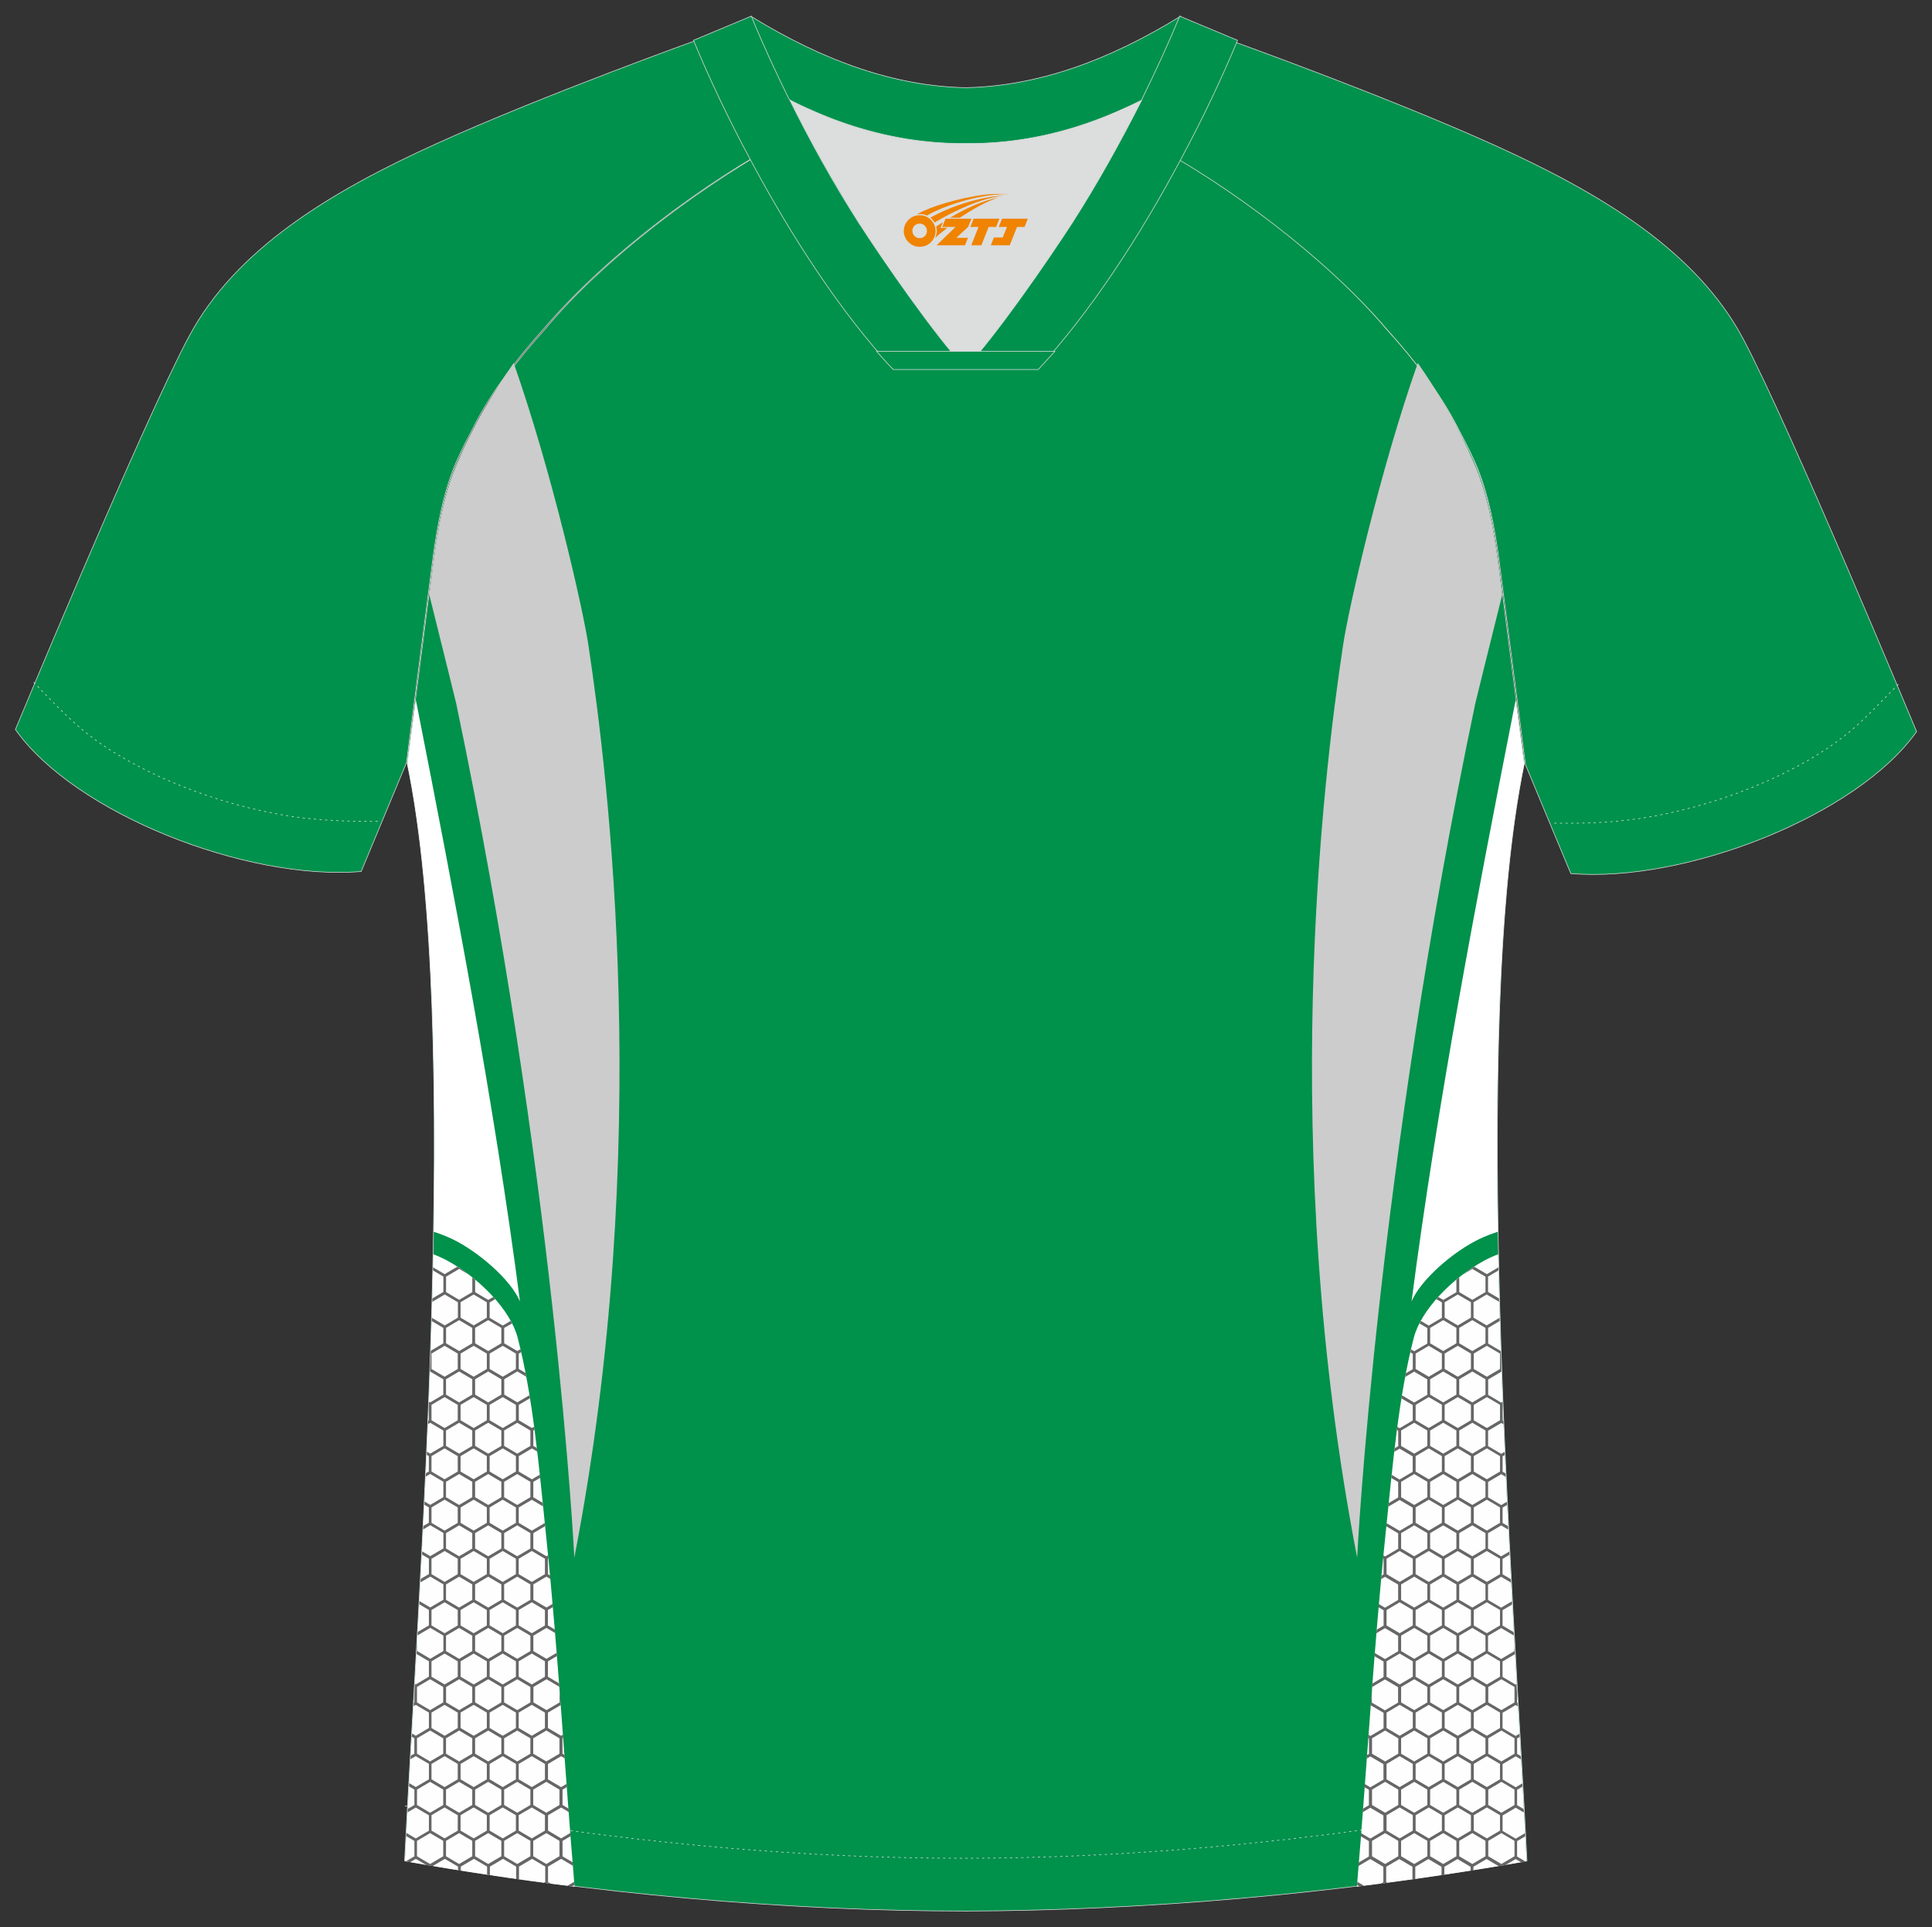
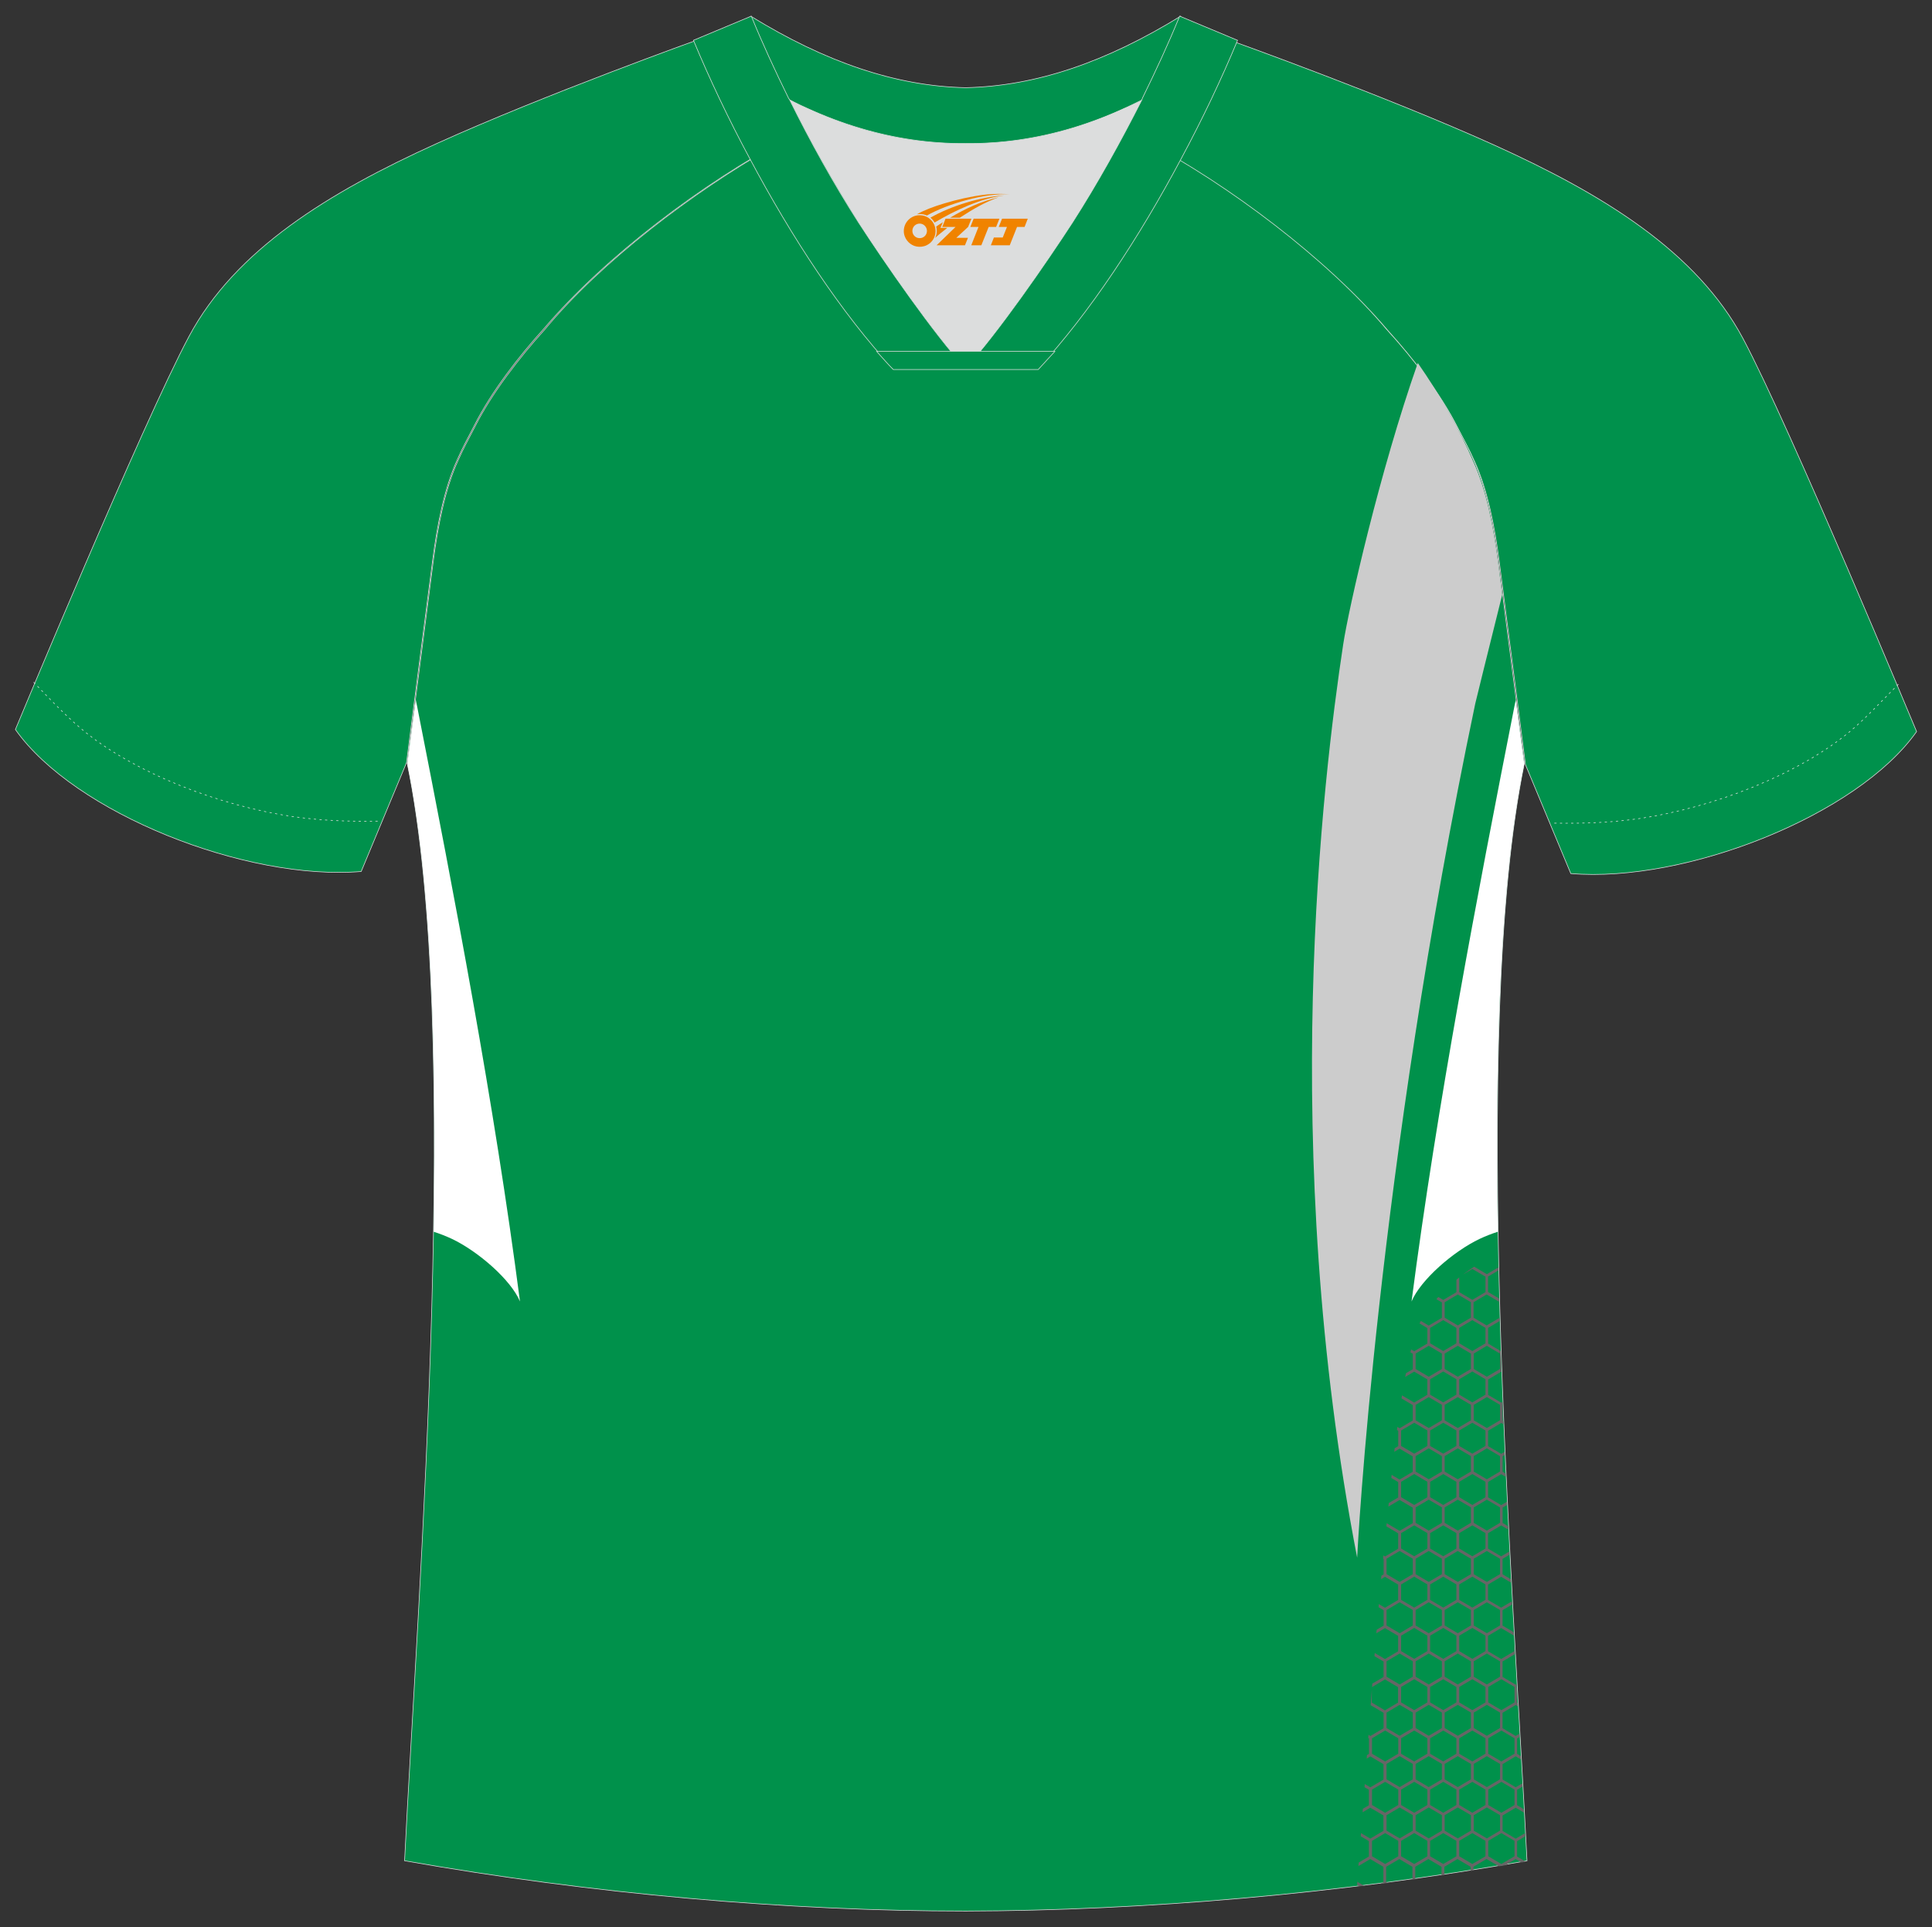
<svg xmlns="http://www.w3.org/2000/svg" version="1.1" id="图层_1" x="0px" y="0px" width="374px" height="373px" viewBox="0 0 374 373" enable-background="new 0 0 374 373" xml:space="preserve">
  <rect x="0" y="0" width="374" height="373" fill="#333333" stroke="none" />
  <g>
    <path fill-rule="evenodd" clip-rule="evenodd" fill="#00914B" stroke="#DCDDDD" stroke-width="0.118" stroke-miterlimit="22.926" d="   M290.04,108.55c1.27,10.04,4.77,37.12,5.07,39.07c-10.72,51.74-2.14,159.8,0.49,212.51c-36.25,6.43-74.35,9.65-108.64,9.74   c-34.3,0-72.3-3.31-108.64-9.74c2.63-52.71,11.21-160.77,0.49-212.51c0.29-1.95,3.8-29.04,5.07-39.07   c0.88-6.72,2.24-13.84,4.77-19.39c0.97-2.24,2.14-4.38,3.31-6.63c3.22-6.43,8.67-13.45,13.45-18.71   c11.01-13.25,28.65-26.6,44.04-35.37c0.97-0.49-0.97-15.2-0.1-15.69c3.9,3.31,24.85,3.22,29.91,6.04l-2.63,0.68   c6.04,2.83,12.76,4.19,19.39,4.19c6.63,0-2.73-1.36,3.31-4.19l5.65-2.44c5.07-2.83,15.98-2.24,19.88-5.55   c0.68,0.39-1.95,16.17-1.17,16.56c15.69,8.67,33.52,22.22,44.72,35.66c4.87,5.26,10.33,12.28,13.54,18.71   c1.27,2.14,2.34,4.38,3.31,6.63C287.8,94.62,289.16,101.83,290.04,108.55z" />
    <path fill-rule="evenodd" clip-rule="evenodd" fill="#00914C" stroke="#DCDDDD" stroke-width="0.118" stroke-miterlimit="22.926" d="   M221.64,27.19c7.02-5.85,12.28-12.37,16.76-19.29c0,0,30.21,10.82,51.06,20.27c20.85,9.45,38.98,20.56,47.94,37.32   c8.96,16.76,33.62,76.1,33.62,76.1c-11.4,16.17-44.63,29.33-66.94,27.48l-8.77-21.05c0,0-3.7-28.84-5.07-39.27   c-0.88-6.72-2.24-13.84-4.77-19.39c-0.97-2.24-2.14-4.38-3.31-6.63c-3.22-6.43-8.67-13.45-13.45-18.71   C256.81,49.99,237.81,35.76,221.64,27.19z" />
    <path fill-rule="evenodd" clip-rule="evenodd" fill="#00914C" stroke="#DCDDDD" stroke-width="0.118" stroke-miterlimit="22.926" d="   M152.36,26.8c-7.02-5.85-12.28-12.37-16.76-19.29c0,0-30.21,10.82-51.06,20.27C63.69,37.22,45.57,48.33,36.6,65.09   s-33.62,76.1-33.62,76.1c11.4,16.17,44.63,29.33,66.94,27.48l8.77-21.05c0,0,3.7-28.84,5.07-39.27c0.88-6.72,2.24-13.84,4.77-19.39   c0.97-2.24,2.14-4.38,3.31-6.63c3.22-6.43,8.67-13.45,13.45-18.71C117.19,49.6,136.19,35.37,152.36,26.8z" />
-     <path fill-rule="evenodd" clip-rule="evenodd" fill="none" stroke="#DCDDDD" stroke-width="0.118" stroke-miterlimit="22.926" stroke-dasharray="0.432,0.648" d="   M78.4,349.51c1.27,0.19,14.91,2.24,16.17,2.44c30.4,4.87,61,7.7,91.88,7.7c30.4,0,60.51-2.73,90.42-7.41   c1.75-0.29,15.88-2.53,17.64-2.83" />
    <path fill-rule="evenodd" clip-rule="evenodd" fill="#00914D" stroke="#DCDDDD" stroke-width="0.118" stroke-miterlimit="22.926" d="   M146.03,15.5c13.45,8.28,27.09,12.37,40.92,12.28c13.74,0.1,27.38-3.9,40.92-12.28c1.75-6.82,0.68-12.37,0.68-12.37   c-14.42,8.87-27.96,13.54-41.61,13.84c-13.54-0.29-27.19-4.97-41.61-13.84C145.35,3.12,144.37,8.67,146.03,15.5z" />
    <path fill-rule="evenodd" clip-rule="evenodd" fill="#DCDDDD" d="M217.64,20.95c-10.13,4.68-20.36,6.92-30.69,6.82   c-10.33,0.1-20.56-2.14-30.69-6.82c-1.17-0.49-2.34-1.07-3.41-1.66c3.99,8.09,8.57,16.17,13.35,23.77   c4.77,7.6,14.62,21.63,20.75,28.26v0.1c6.14-6.63,15.88-20.75,20.75-28.26c4.87-7.6,9.35-15.69,13.35-23.77l0,0   C219.98,19.88,218.81,20.46,217.64,20.95z" />
    <path fill-rule="evenodd" clip-rule="evenodd" fill="#00914D" stroke="#DCDDDD" stroke-width="0.118" stroke-miterlimit="22.926" d="   M152.65,19c-2.63-5.36-5.07-10.62-7.21-15.88L134.24,7.8c3.12,7.5,6.82,15.3,10.91,22.9c8.09,15.2,17.73,29.91,27.77,40.73l14.03,0   v-0.1c-6.14-6.63-15.88-20.75-20.75-28.26c-4.87-7.6-9.35-15.69-13.35-23.77C152.75,19.2,152.75,19.1,152.65,19z" />
    <path fill-rule="evenodd" clip-rule="evenodd" fill="#00914D" stroke="#DCDDDD" stroke-width="0.118" stroke-miterlimit="22.926" d="   M221.15,19c2.63-5.36,5.07-10.62,7.21-15.88l11.21,4.68c-3.12,7.5-6.82,15.3-10.91,22.9c-8.09,15.2-17.73,29.91-27.77,40.73   l-14.03,0v-0.1c6.14-6.63,15.88-20.75,20.75-28.26c4.87-7.6,9.35-15.69,13.45-23.77C221.05,19.2,221.15,19.1,221.15,19z" />
    <path fill-rule="evenodd" clip-rule="evenodd" fill="#00914D" stroke="#DCDDDD" stroke-width="0.118" stroke-miterlimit="22.926" d="   M186.95,71.52h14.03c1.07-1.17,2.14-2.34,3.22-3.51h-14.23h-0.1h-5.94H169.7c1.07,1.17,2.14,2.44,3.22,3.51H186.95z" />
    <path fill-rule="evenodd" clip-rule="evenodd" fill="none" stroke="#DCDDDD" stroke-width="0.118" stroke-miterlimit="22.926" stroke-dasharray="0.434,0.651" d="   M6.5,132.03c2.92,3.02,6.04,6.33,9.16,8.96c10.13,8.57,26.99,15.01,41.02,17.05c5.55,0.78,10.23,0.97,16.47,0.88" />
    <path fill-rule="evenodd" clip-rule="evenodd" fill="none" stroke="#DCDDDD" stroke-width="0.118" stroke-miterlimit="22.926" stroke-dasharray="0.434,0.651" d="   M367.5,132.42c-2.92,2.92-6.04,6.33-9.16,8.96c-10.13,8.57-26.99,15.01-41.02,17.05c-5.55,0.78-10.23,0.97-16.47,0.88" />
    <g>
      <path fill-rule="evenodd" clip-rule="evenodd" fill="#FFFFFF" d="M293.43,135.43c-0.15,0.72-0.25,1.18-0.27,1.29    c-7.28,36.99-14.92,76.78-19.91,115.17c1.72-4.14,8.06-9.69,13.19-12.12c1.13-0.53,2.31-0.99,3.52-1.38    c-0.57-34.72,0.43-68,5.11-90.57C294.94,147.01,294.26,141.87,293.43,135.43z" />
      <path fill-rule="evenodd" clip-rule="evenodd" fill="#CCCCCC" d="M274.46,70.25c-7.36,20.94-13.38,47.45-14.45,54.52    c-3.91,25.82-12.65,97.36,2.71,176.7c0.06-1.2,3.74-74.01,22.86-165.28c0.14-0.66,2.45-9.94,5.22-21.08    c-0.32-2.47-0.6-4.66-0.81-6.36c-0.88-6.72-2.24-13.84-4.77-19.39C282.43,82.83,278.76,76.44,274.46,70.25z" />
      <g>
-         <path fill-rule="evenodd" clip-rule="evenodd" fill="#FEFEFE" d="M290.03,242.75c-0.93,0.35-1.81,0.75-2.62,1.18     c-6.38,3.44-12.35,9.67-13.72,14.96c-2.97,11.47-4.08,24.54-5.52,38.47c-2.33,22.62-3.59,45.25-5.5,67.78     c11.01-1.35,22.02-2.99,32.86-4.91C294.11,331.48,290.91,286.29,290.03,242.75z" />
        <path fill-rule="evenodd" clip-rule="evenodd" fill="#666666" d="M290.09,245.27l-0.99,0.58l-1.27,0.75l-1.27-0.75l-1.19-0.7     c-0.74,0.47-1.47,0.98-2.18,1.52l0.56-0.33l1.27-0.75l1.27,0.75l1.27,0.75v1.49v1.49l-1.27,0.75l-1.27,0.75l-1.27-0.75l-1.2-0.7     l-0.07-0.04v-1.49v-1.36c-0.18,0.15-0.37,0.3-0.55,0.45v0.92v1.49l-1.27,0.75l-1.27,0.75l-0.96-0.57     c-0.13,0.14-0.25,0.28-0.38,0.42l1.07,0.63v1.49v1.49l-1.27,0.75l-1.27,0.75l-1.27-0.75l-0.26-0.15     c-0.09,0.16-0.18,0.33-0.26,0.49l0.25,0.15l1.27,0.75v1.49v1.49l-1.27,0.75l-1.27,0.75l-0.62-0.36l-0.13,0.57l0.47,0.28v1.49     v1.49l-1.27,0.75l-0.06,0.03l-0.14,0.73l0.47-0.28l1.27-0.75l1.27,0.75l1.27,0.75v1.49v1.49l-1.27,0.75l-1.27,0.75l-1.27-0.75     l-1.09-0.64l-0.1,0.59l0.91,0.54l1.27,0.75v1.49v1.49l-1.27,0.75l-1.27,0.75l-0.44-0.26l-0.08,0.6l0.25,0.15v1.49v1.49l-0.69,0.4     l-0.08,0.69l1.04-0.61l0.23,0.14l1.03,0.61l1.27,0.75v1.49v1.49l-1.27,0.75l-1.27,0.75l-1.27-0.75l-0.27-0.16l-0.06,0.61     l0.06,0.04l1.27,0.75v1.49v1.49l-1.27,0.75l-0.56,0.33l-0.07,0.69l0.91-0.53l1.27-0.75l0.19,0.11l1.08,0.63l1.27,0.75v1.49v1.49     l-1.27,0.75l-1.27,0.75l-1.27-0.75l-1.24-0.73l-0.06,0.61l1.02,0.6l1.27,0.75v1.49v1.49l-1.27,0.75l-1.27,0.75l-0.33-0.19     l-0.06,0.61l0.11,0.06v1.49v1.49l-0.43,0.25l-0.06,0.68l0.76-0.45l1.27,0.75l1.27,0.75v1.49v1.49l-1.27,0.75l-1.27,0.75     l-1.2-0.71l-0.05,0.62l0.98,0.57v1.49v1.49l-1.27,0.75l-0.08,0.05l-0.06,0.68l0.41-0.24l1.27-0.75l1.27,0.75l1.27,0.75v1.49v1.49     l-1.27,0.75l-1.27,0.75l-1.27-0.75l-0.72-0.42l-0.05,0.62l0.49,0.29l1.27,0.75v1.49v1.49l-1.27,0.75l-0.91,0.53l-0.05,0.68     l1.23-0.73l1.27-0.75l1.27,0.75l1.27,0.75v1.49v1.49l-1.27,0.75l-1.27,0.75l-1.27-0.75l-1.2-0.71l-0.07-0.04v-1.49v-1.06     l-0.23,3.06l0.15,0.09l1.08,0.63l1.27,0.75v1.49v1.49l-1.27,0.75l-1.27,0.75l-0.38-0.22l-0.05,0.62l0.15,0.09v1.49v1.49     l-0.4,0.23l-0.05,0.68l0.72-0.42l0.23,0.14l1.03,0.61l1.27,0.75v1.49v1.49l-1.27,0.75l-1.27,0.75l-1.08-0.64l-0.05,0.62l0.85,0.5     v1.49v1.49l-1.17,0.69l-0.05,0.68l0.22-0.13l1.27-0.75l0.19,0.11l1.08,0.63l1.27,0.75v1.49v1.49l-1.27,0.75l-1.27,0.75     l-1.27-0.75l-0.53-0.31l-0.05,0.62l0.31,0.18l1.27,0.75v1.49v1.49l-1.27,0.75l-0.71,0.42l-0.06,0.68l1.04-0.61l1.27-0.75     l0.23,0.14l1.03,0.61l1.27,0.75v1.49v1.49l-0.57,0.33l1.38-0.18l-0.26-0.15v-1.49v-1.49l1.27-0.75l1.27-0.75l0.24,0.14l1.03,0.61     l1.27,0.75v1.49v0.99l0.55-0.08v-0.91v-1.49l1.27-0.75l1.27-0.75l0.24,0.14l1.03,0.61l1.27,0.75v1.49v0.18l0.55-0.08v-0.1v-1.49     l1.27-0.75l1.27-0.75l0.24,0.14l1.03,0.61l1.27,0.75v0.8l0.55-0.09v-0.72l1.27-0.75l1.27-0.75l0.24,0.14l1.03,0.61l1.12,0.66     l1.2-0.2l0.77-0.45l1.27-0.75l0.24,0.14l0.88,0.52l0.85-0.15l-0.42-0.25l-1.2-0.71l-0.07-0.04v-1.49v-1.49l1.27-0.75l0.3-0.17     l-0.03-0.63l-0.54,0.32l-1.27,0.75l-1.27-0.75l-1.27-0.75v-1.49v-1.49l1.27-0.75l1.27-0.75l0.19,0.11l1.08,0.63l0.32,0.19     l-0.04-0.67l-0.01-0.01l-1.2-0.71l-0.07-0.04v-1.49v-1.49l1.04-0.61l-0.03-0.63l-0.01,0l-1.27,0.75l-1.27-0.75l-1.27-0.75v-1.49     v-1.49l1.27-0.75l1.27-0.75l0.23,0.14l0.78,0.46l-0.04-0.67l-0.63-0.37l-0.07-0.04v-1.49v-1.49l0.49-0.29l-0.04-0.63l-0.73,0.43     l-1.27-0.75l-1.27-0.75v-1.49v-1.49l1.27-0.75l1.27-0.75l0.19,0.11l0.23,0.14l-0.04-0.67l-0.04-0.02l-0.07-0.04v-1.49v-0.33     l-0.1-1.75l-0.17,0.1l-1.27-0.75l-1.27-0.75v-1.49v-1.49l1.27-0.75l1.12-0.66l-0.12-2.15v0.08v1.49l-1.27,0.75l-1.27,0.75     l-1.27-0.75l-1.2-0.71l-0.07-0.04v-1.49v-1.49l1.27-0.75l1.27-0.75l1.27,0.75l1.19,0.7l-0.04-0.67l-0.88-0.51l-1.27-0.75v-1.49     v-1.49l1.27-0.75l0.58-0.34l-0.03-0.63l-0.82,0.48l-1.27,0.75l-1.27-0.75l-1.2-0.7l-0.07-0.04v-1.49v-1.49l1.27-0.75l1.27-0.75     l1.27,0.75l0.63,0.37l-0.04-0.67l-0.32-0.19l-1.27-0.75v-1.49v-1.49l1.27-0.75l0.07-0.04l-0.03-0.63l-0.31,0.18l-1.27,0.75     l-1.27-0.75l-1.2-0.71l-0.07-0.04v-1.49v-1.49l1.27-0.75l1.27-0.75l1.27,0.75l0.1,0.06l-0.03-0.67l-1.06-0.62v-1.49v-1.49     l0.86-0.5l-0.03-0.63l-1.1,0.65l-1.27-0.75l-1.2-0.71l-0.07-0.04v-1.49v-1.49l1.27-0.75l1.27-0.75l0.87,0.51l-0.03-0.66     l-0.57-0.33v-1.49v-1.49l0.41-0.24l-0.03-0.63l-0.65,0.39l-1.27-0.75l-1.2-0.7l-0.07-0.04v-1.49v-1.49l1.27-0.75l1.27-0.75     l0.43,0.25l-0.03-0.66l-0.12-0.07v-1.49v-1.49l0,0l-0.02-0.63l-0.25,0.15l-1.27-0.75l-1.2-0.71l-0.07-0.04v-1.49v-1.49l1.27-0.75     l1.27-0.75l0.03,0.02c-0.05-1.34-0.1-2.69-0.14-4.04l-1.16-0.68l-1.2-0.71l-0.07-0.04v-1.49V257l1.27-0.75l0.98-0.58l-0.02-0.63     l-1.24,0.73l-1.27,0.75l-1.27-0.75l-1.27-0.75v-1.49v-1.49l1.27-0.75l1.27-0.75l0.19,0.11l1.08,0.63l1.15,0.68l-0.02-0.66     l-0.86-0.51l-1.2-0.7l-0.07-0.04v-1.49v-1.49l1.27-0.75l0.73-0.43L290.09,245.27L290.09,245.27z M264.06,364.97l-0.91,0.11     l-0.44-0.26l0.08-0.93v0.33L264.06,364.97L264.06,364.97z M276.85,259.99v-1.49V257l1.27-0.75l1.27-0.75l1.27,0.75l1.27,0.75     v1.49v1.49l-1.27,0.75l-1.27,0.75l-1.27-0.75l-1.2-0.71L276.85,259.99L276.85,259.99z M282.48,259.99v-1.49V257l1.27-0.75     l1.27-0.75l1.27,0.75l1.27,0.75v1.49v1.49l-1.27,0.75l-1.27,0.75l-1.27-0.75l-1.2-0.71L282.48,259.99L282.48,259.99z      M271.23,279.84v-1.49v-1.49l1.27-0.75l1.27-0.75l1.27,0.75l1.27,0.75v1.49v1.49l-1.27,0.75l-1.27,0.75l-1.27-0.75l-1.2-0.7     L271.23,279.84L271.23,279.84z M276.85,279.84v-1.49v-1.49l1.27-0.75l1.27-0.75l1.27,0.75l1.27,0.75v1.49v1.49l-1.27,0.75     l-1.27,0.75l-1.27-0.75l-1.2-0.7L276.85,279.84L276.85,279.84z M282.48,279.84v-1.49v-1.49l1.27-0.75l1.27-0.75l1.27,0.75     l1.27,0.75v1.49v1.49l-1.27,0.75l-1.27,0.75l-1.27-0.75l-1.2-0.7L282.48,279.84L282.48,279.84z M276.85,269.92v-1.49v-1.49     l1.27-0.75l1.27-0.75l1.27,0.75l1.27,0.75v1.49v1.49l-1.27,0.75l-1.27,0.75l-1.27-0.75l-1.2-0.71L276.85,269.92L276.85,269.92z      M282.48,269.92v-1.49v-1.49l1.27-0.75l1.27-0.75l1.27,0.75l1.27,0.75v1.49v1.49l-1.27,0.75l-1.27,0.75l-1.27-0.75l-1.2-0.71     L282.48,269.92L282.48,269.92z M271.23,299.7v-1.49v-1.49l1.27-0.75l1.27-0.75l1.27,0.75l1.27,0.75v1.49v1.49l-1.27,0.75     l-1.27,0.75l-1.27-0.75l-1.2-0.71L271.23,299.7L271.23,299.7z M276.85,299.7v-1.49v-1.49l1.27-0.75l1.27-0.75l1.27,0.75     l1.27,0.75v1.49v1.49l-1.27,0.75l-1.27,0.75l-1.27-0.75l-1.2-0.71L276.85,299.7L276.85,299.7z M282.48,299.7v-1.49v-1.49     l1.27-0.75l1.27-0.75l1.27,0.75l1.27,0.75v1.49v1.49l-1.27,0.75l-1.27,0.75l-1.27-0.75l-1.2-0.71L282.48,299.7L282.48,299.7z      M271.23,289.77v-1.49v-1.49l1.27-0.75l1.27-0.75l1.27,0.75l1.27,0.75v1.49v1.49l-1.27,0.75l-1.27,0.75l-1.27-0.75l-1.2-0.71     L271.23,289.77L271.23,289.77z M276.85,289.77v-1.49v-1.49l1.27-0.75l1.27-0.75l1.27,0.75l1.27,0.75v1.49v1.49l-1.27,0.75     l-1.27,0.75l-1.27-0.75l-1.2-0.71L276.85,289.77L276.85,289.77z M282.48,289.77v-1.49v-1.49l1.27-0.75l1.27-0.75l1.27,0.75     l1.27,0.75v1.49v1.49l-1.27,0.75l-1.27,0.75l-1.27-0.75l-1.2-0.71L282.48,289.77L282.48,289.77z M271.23,319.55v-1.49v-1.49     l1.27-0.75l1.27-0.75l1.27,0.75l1.27,0.75v1.49v1.49l-1.27,0.75l-1.27,0.75l-1.27-0.75l-1.2-0.71L271.23,319.55L271.23,319.55z      M276.85,319.55v-1.49v-1.49l1.27-0.75l1.27-0.75l1.27,0.75l1.27,0.75v1.49v1.49l-1.27,0.75l-1.27,0.75l-1.27-0.75l-1.2-0.71     L276.85,319.55L276.85,319.55z M282.48,319.55v-1.49v-1.49l1.27-0.75l1.27-0.75l1.27,0.75l1.27,0.75v1.49v1.49l-1.27,0.75     l-1.27,0.75l-1.27-0.75l-1.2-0.71L282.48,319.55L282.48,319.55z M271.23,309.63v-1.49v-1.49l1.27-0.75l1.27-0.75l1.27,0.75     l1.27,0.75v1.49v1.49l-1.27,0.75l-1.27,0.75l-1.27-0.75l-1.2-0.7L271.23,309.63L271.23,309.63z M276.85,309.63v-1.49v-1.49     l1.27-0.75l1.27-0.75l1.27,0.75l1.27,0.75v1.49v1.49l-1.27,0.75l-1.27,0.75l-1.27-0.75l-1.2-0.7L276.85,309.63L276.85,309.63z      M282.48,309.63v-1.49v-1.49l1.27-0.75l1.27-0.75l1.27,0.75l1.27,0.75v1.49v1.49l-1.27,0.75l-1.27,0.75l-1.27-0.75l-1.2-0.7     L282.48,309.63L282.48,309.63z M265.6,339.41v-1.49v-1.49l1.27-0.75l1.27-0.75l1.27,0.75l1.27,0.75v1.49v1.49l-1.27,0.75     l-1.27,0.75l-1.27-0.75l-1.2-0.7L265.6,339.41L265.6,339.41z M271.23,339.41v-1.49v-1.49l1.27-0.75l1.27-0.75l1.27,0.75     l1.27,0.75v1.49v1.49l-1.27,0.75l-1.27,0.75l-1.27-0.75l-1.2-0.7L271.23,339.41L271.23,339.41z M276.85,339.41v-1.49v-1.49     l1.27-0.75l1.27-0.75l1.27,0.75l1.27,0.75v1.49v1.49l-1.27,0.75l-1.27,0.75l-1.27-0.75l-1.2-0.7L276.85,339.41L276.85,339.41z      M282.48,339.41v-1.49v-1.49l1.27-0.75l1.27-0.75l1.27,0.75l1.27,0.75v1.49v1.49l-1.27,0.75l-1.27,0.75l-1.27-0.75l-1.2-0.7     L282.48,339.41L282.48,339.41z M288.1,339.41v-1.49v-1.49l1.27-0.75l1.27-0.75l1.27,0.75l1.27,0.75v1.49v1.49l-1.27,0.75     l-1.27,0.75l-1.27-0.75l-1.2-0.7L288.1,339.41L288.1,339.41z M271.23,329.48v-1.49v-1.49l1.27-0.75l1.27-0.75l1.27,0.75     l1.27,0.75v1.49v1.49l-1.27,0.75l-1.27,0.75l-1.27-0.75l-1.2-0.71L271.23,329.48L271.23,329.48z M276.85,329.48v-1.49v-1.49     l1.27-0.75l1.27-0.75l1.27,0.75l1.27,0.75v1.49v1.49l-1.27,0.75l-1.27,0.75l-1.27-0.75l-1.2-0.71L276.85,329.48L276.85,329.48z      M282.48,329.48v-1.49v-1.49l1.27-0.75l1.27-0.75l1.27,0.75l1.27,0.75v1.49v1.49l-1.27,0.75l-1.27,0.75l-1.27-0.75l-1.2-0.71     L282.48,329.48L282.48,329.48z M288.1,329.48v-1.49v-1.49l1.27-0.75l1.27-0.75l1.27,0.75l1.27,0.75v1.49v1.49l-1.27,0.75     l-1.27,0.75l-1.27-0.75l-1.2-0.71L288.1,329.48L288.1,329.48z M265.6,359.26v-1.49v-1.49l1.27-0.75l1.27-0.75l1.27,0.75     l1.27,0.75v1.49v1.49l-1.27,0.75l-1.27,0.75l-1.27-0.75l-1.2-0.71L265.6,359.26L265.6,359.26z M271.23,359.26v-1.49v-1.49     l1.27-0.75l1.27-0.75l1.27,0.75l1.27,0.75v1.49v1.49l-1.27,0.75l-1.27,0.75l-1.27-0.75l-1.2-0.71L271.23,359.26L271.23,359.26z      M276.85,359.26v-1.49v-1.49l1.27-0.75l1.27-0.75l1.27,0.75l1.27,0.75v1.49v1.49l-1.27,0.75l-1.27,0.75l-1.27-0.75l-1.2-0.71     L276.85,359.26L276.85,359.26z M282.48,359.26v-1.49v-1.49l1.27-0.75l1.27-0.75l1.27,0.75l1.27,0.75v1.49v1.49l-1.27,0.75     l-1.27,0.75l-1.27-0.75l-1.2-0.71L282.48,359.26L282.48,359.26z M288.1,359.26v-1.49v-1.49l1.27-0.75l1.27-0.75l1.27,0.75     l1.27,0.75v1.49v1.49l-1.27,0.75l-1.27,0.75l-1.27-0.75l-1.2-0.71L288.1,359.26L288.1,359.26z M265.6,349.34v-1.49v-1.49     l1.27-0.75l1.27-0.75l1.27,0.75l1.27,0.75v1.49v1.49l-1.27,0.75l-1.27,0.75l-1.27-0.75l-1.2-0.71L265.6,349.34L265.6,349.34z      M271.23,349.34v-1.49v-1.49l1.27-0.75l1.27-0.75l1.27,0.75l1.27,0.75v1.49v1.49l-1.27,0.75l-1.27,0.75l-1.27-0.75l-1.2-0.71     L271.23,349.34L271.23,349.34z M276.85,349.34v-1.49v-1.49l1.27-0.75l1.27-0.75l1.27,0.75l1.27,0.75v1.49v1.49l-1.27,0.75     l-1.27,0.75l-1.27-0.75l-1.2-0.71L276.85,349.34L276.85,349.34z M282.48,349.34v-1.49v-1.49l1.27-0.75l1.27-0.75l1.27,0.75     l1.27,0.75v1.49v1.49l-1.27,0.75l-1.27,0.75l-1.27-0.75l-1.2-0.71L282.48,349.34L282.48,349.34z M288.1,349.34v-1.49v-1.49     l1.27-0.75l1.27-0.75l1.27,0.75l1.27,0.75v1.49v1.49l-1.27,0.75l-1.27,0.75l-1.27-0.75l-1.2-0.71L288.1,349.34L288.1,349.34z      M290.37,261.97v1.49v1.49l-1.27,0.75l-1.27,0.75l-1.27-0.75l-1.27-0.75v-1.49v-1.49l1.27-0.75l1.27-0.75l0.23,0.14l1.03,0.61     L290.37,261.97L290.37,261.97z M284.74,261.97v1.49v1.49l-1.27,0.75l-1.27,0.75l-1.27-0.75l-1.27-0.75v-1.49v-1.49l1.27-0.75     l1.27-0.75l0.24,0.14l1.03,0.61L284.74,261.97L284.74,261.97z M279.12,261.97v1.49v1.49l-1.27,0.75l-1.27,0.75l-1.27-0.75     l-1.27-0.75v-1.49v-1.49l1.27-0.75l1.27-0.75l0.24,0.14l1.03,0.61L279.12,261.97L279.12,261.97z M284.74,253.53v1.49l-1.27,0.75     l-1.27,0.75l-1.27-0.75l-1.27-0.75v-1.49v-1.49l1.27-0.75l1.27-0.75l0.19,0.11l1.08,0.63l1.27,0.75V253.53L284.74,253.53z      M290.37,281.82v1.49v1.49l-1.27,0.75l-1.27,0.75l-1.27-0.75l-1.27-0.75v-1.49v-1.49l1.27-0.75l1.27-0.75l0.24,0.14l1.03,0.61     L290.37,281.82L290.37,281.82z M284.74,281.82v1.49v1.49l-1.27,0.75l-1.27,0.75l-1.27-0.75l-1.27-0.75v-1.49v-1.49l1.27-0.75     l1.27-0.75l0.24,0.14l1.03,0.61L284.74,281.82L284.74,281.82z M279.12,281.82v1.49v1.49l-1.27,0.75l-1.27,0.75l-1.27-0.75     l-1.27-0.75v-1.49v-1.49l1.27-0.75l1.27-0.75l0.24,0.14l1.03,0.61L279.12,281.82L279.12,281.82z M290.37,273.39v1.49l-1.27,0.75     l-1.27,0.75l-1.27-0.75l-1.27-0.75v-1.49v-1.49l1.27-0.75l1.27-0.75l0.19,0.11l1.08,0.63l1.27,0.75V273.39L290.37,273.39z      M284.74,273.39v1.49l-1.27,0.75l-1.27,0.75l-1.27-0.75l-1.27-0.75v-1.49v-1.49l1.27-0.75l1.27-0.75l0.19,0.11l1.08,0.63     l1.27,0.75V273.39L284.74,273.39z M279.12,273.39v1.49l-1.27,0.75l-1.27,0.75l-1.27-0.75l-1.27-0.75v-1.49v-1.49l1.27-0.75     l1.27-0.75l0.19,0.11l1.08,0.63l1.27,0.75V273.39L279.12,273.39z M290.37,301.68v1.49v1.49l-1.27,0.75l-1.27,0.75l-1.27-0.75     l-1.27-0.75v-1.49v-1.49l1.27-0.75l1.27-0.75l0.23,0.14l1.03,0.61L290.37,301.68L290.37,301.68z M284.74,301.68v1.49v1.49     l-1.27,0.75l-1.27,0.75l-1.27-0.75l-1.27-0.75v-1.49v-1.49l1.27-0.75l1.27-0.75l0.23,0.14l1.03,0.61L284.74,301.68L284.74,301.68     z M279.12,301.68v1.49v1.49l-1.27,0.75l-1.27,0.75l-1.27-0.75l-1.27-0.75v-1.49v-1.49l1.27-0.75l1.27-0.75l0.24,0.14l1.03,0.61     L279.12,301.68L279.12,301.68z M273.49,301.68v1.49v1.49l-1.27,0.75l-1.27,0.75l-1.27-0.75l-1.27-0.75v-1.49v-1.49l1.27-0.75     l1.27-0.75l0.24,0.14l1.03,0.61L273.49,301.68L273.49,301.68z M290.37,293.24v1.49l-1.27,0.75l-1.27,0.75l-1.27-0.75l-1.27-0.75     v-1.49v-1.49l1.27-0.75l1.27-0.75l0.19,0.11l1.08,0.63l1.27,0.75V293.24L290.37,293.24z M284.74,293.24v1.49l-1.27,0.75     l-1.27,0.75l-1.27-0.75l-1.27-0.75v-1.49v-1.49l1.27-0.75l1.27-0.75l0.19,0.11l1.08,0.63l1.27,0.75V293.24L284.74,293.24z      M279.12,293.24v1.49l-1.27,0.75l-1.27,0.75l-1.27-0.75l-1.27-0.75v-1.49v-1.49l1.27-0.75l1.27-0.75l0.19,0.11l1.08,0.63     l1.27,0.75V293.24L279.12,293.24z M290.37,321.53v1.49v1.49l-1.27,0.75l-1.27,0.75l-1.27-0.75l-1.27-0.75v-1.49v-1.49l1.27-0.75     l1.27-0.75l0.23,0.14l1.03,0.61L290.37,321.53L290.37,321.53z M284.74,321.53v1.49v1.49l-1.27,0.75l-1.27,0.75l-1.27-0.75     l-1.27-0.75v-1.49v-1.49l1.27-0.75l1.27-0.75l0.23,0.14l1.03,0.61L284.74,321.53L284.74,321.53z M279.12,321.53v1.49v1.49     l-1.27,0.75l-1.27,0.75l-1.27-0.75l-1.27-0.75v-1.49v-1.49l1.27-0.75l1.27-0.75l0.24,0.14l1.03,0.61L279.12,321.53L279.12,321.53     z M273.49,321.53v1.49v1.49l-1.27,0.75l-1.27,0.75l-1.27-0.75l-1.27-0.75v-1.49v-1.49l1.27-0.75l1.27-0.75l0.24,0.14l1.03,0.61     L273.49,321.53L273.49,321.53z M290.37,313.1v1.49l-1.27,0.75l-1.27,0.75l-1.27-0.75l-1.27-0.75v-1.49v-1.49l1.27-0.75l1.27-0.75     l0.19,0.11l1.08,0.63l1.27,0.75V313.1L290.37,313.1z M284.74,313.1v1.49l-1.27,0.75l-1.27,0.75l-1.27-0.75l-1.27-0.75v-1.49     v-1.49l1.27-0.75l1.27-0.75l0.19,0.11l1.08,0.63l1.27,0.75V313.1L284.74,313.1z M279.12,313.1v1.49l-1.27,0.75l-1.27,0.75     l-1.27-0.75l-1.27-0.75v-1.49v-1.49l1.27-0.75l1.27-0.75l0.19,0.11l1.08,0.63l1.27,0.75V313.1L279.12,313.1z M273.49,313.1v1.49     l-1.27,0.75l-1.27,0.75l-1.27-0.75l-1.27-0.75v-1.49v-1.49l1.27-0.75l1.27-0.75l0.19,0.11l1.08,0.63l1.27,0.75V313.1     L273.49,313.1z M290.37,341.39v1.49v1.49l-1.27,0.75l-1.27,0.75l-1.27-0.75l-1.27-0.75v-1.49v-1.49l1.27-0.75l1.27-0.75     l0.23,0.14l1.03,0.61L290.37,341.39L290.37,341.39z M284.74,341.39v1.49v1.49l-1.27,0.75l-1.27,0.75l-1.27-0.75l-1.27-0.75v-1.49     v-1.49l1.27-0.75l1.27-0.75l0.23,0.14l1.03,0.61L284.74,341.39L284.74,341.39z M279.12,341.39v1.49v1.49l-1.27,0.75l-1.27,0.75     l-1.27-0.75l-1.27-0.75v-1.49v-1.49l1.27-0.75l1.27-0.75l0.24,0.14l1.03,0.61L279.12,341.39L279.12,341.39z M273.49,341.39v1.49     v1.49l-1.27,0.75l-1.27,0.75l-1.27-0.75l-1.27-0.75v-1.49v-1.49l1.27-0.75l1.27-0.75l0.24,0.14l1.03,0.61L273.49,341.39     L273.49,341.39z M290.37,332.95v1.49l-1.27,0.75l-1.27,0.75l-1.27-0.75l-1.27-0.75v-1.49v-1.49l1.27-0.75l1.27-0.75l0.19,0.11     l1.08,0.63l1.27,0.75V332.95L290.37,332.95z M284.74,332.95v1.49l-1.27,0.75l-1.27,0.75l-1.27-0.75l-1.27-0.75v-1.49v-1.49     l1.27-0.75l1.27-0.75l0.19,0.11l1.08,0.63l1.27,0.75V332.95L284.74,332.95z M279.12,332.95v1.49l-1.27,0.75l-1.27,0.75     l-1.27-0.75l-1.27-0.75v-1.49v-1.49l1.27-0.75l1.27-0.75l0.19,0.11l1.08,0.63l1.27,0.75V332.95L279.12,332.95z M273.49,332.95     v1.49l-1.27,0.75l-1.27,0.75l-1.27-0.75l-1.27-0.75v-1.49v-1.49l1.27-0.75l1.27-0.75l0.19,0.11l1.08,0.63l1.27,0.75V332.95     L273.49,332.95z M290.37,352.81v1.49l-1.27,0.75l-1.27,0.75l-1.27-0.75l-1.27-0.75v-1.49v-1.49l1.27-0.75l1.27-0.75l0.19,0.11     l1.08,0.63l1.27,0.75V352.81L290.37,352.81z M284.74,352.81v1.49l-1.27,0.75l-1.27,0.75l-1.27-0.75l-1.27-0.75v-1.49v-1.49     l1.27-0.75l1.27-0.75l0.19,0.11l1.08,0.63l1.27,0.75V352.81L284.74,352.81z M279.12,352.81v1.49l-1.27,0.75l-1.27,0.75     l-1.27-0.75l-1.27-0.75v-1.49v-1.49l1.27-0.75l1.27-0.75l0.19,0.11l1.08,0.63l1.27,0.75V352.81L279.12,352.81z M273.49,352.81     v1.49l-1.27,0.75l-1.27,0.75l-1.27-0.75l-1.27-0.75v-1.49v-1.49l1.27-0.75l1.27-0.75l0.19,0.11l1.08,0.63l1.27,0.75V352.81z" />
      </g>
      <path fill-rule="evenodd" clip-rule="evenodd" fill="#FFFFFF" d="M80.48,135.43c0.15,0.72,0.25,1.18,0.27,1.29    c7.28,36.99,14.92,76.78,19.91,115.17c-1.72-4.14-8.06-9.69-13.19-12.12c-1.13-0.53-2.31-0.99-3.52-1.38    c0.57-34.72-0.43-68-5.11-90.57C78.96,147.01,79.64,141.87,80.48,135.43z" />
-       <path fill-rule="evenodd" clip-rule="evenodd" fill="#CCCCCC" d="M99.44,70.26c7.36,20.94,13.38,47.44,14.45,54.51    c3.91,25.82,12.65,97.36-2.71,176.7c-0.06-1.2-3.74-74.01-22.86-165.28c-0.14-0.66-2.45-9.94-5.22-21.08    c0.32-2.47,0.6-4.66,0.81-6.36c0.88-6.72,2.24-13.84,4.77-19.39C91.47,82.82,95.14,76.44,99.44,70.26z" />
      <g>
-         <path fill-rule="evenodd" clip-rule="evenodd" fill="#FEFEFE" d="M83.87,242.75c0.93,0.35,1.81,0.75,2.62,1.18     c6.38,3.44,12.35,9.67,13.72,14.96c2.97,11.47,4.08,24.54,5.52,38.47c2.34,22.63,3.59,45.26,5.5,67.8     c-11.02-1.36-22.02-3.01-32.86-4.93C79.79,331.48,82.99,286.29,83.87,242.75z" />
-         <path fill-rule="evenodd" clip-rule="evenodd" fill="#666666" d="M83.82,245.27l0.99,0.58l1.27,0.75l1.27-0.75l1.19-0.7     c0.74,0.47,1.47,0.98,2.18,1.52l-0.56-0.33l-1.27-0.75l-1.27,0.75l-1.27,0.75v1.49v1.49l1.27,0.75l1.27,0.75l1.27-0.75l1.2-0.7     l0.07-0.04v-1.49v-1.36c0.18,0.15,0.37,0.3,0.55,0.45v0.92v1.49l1.27,0.75l1.27,0.75l0.96-0.57c0.13,0.14,0.25,0.28,0.38,0.42     l-1.07,0.63v1.49v1.49l1.27,0.75l1.27,0.75l1.27-0.75l0.26-0.15c0.09,0.16,0.18,0.33,0.26,0.49l-0.25,0.15L97.6,257v1.49v1.49     l1.27,0.75l1.27,0.75l0.62-0.36l0.13,0.57l-0.47,0.28v1.49v1.49l1.27,0.75l0.06,0.03l0.14,0.73l-0.47-0.28l-1.27-0.75l-1.27,0.75     l-1.27,0.75v1.49v1.49l1.27,0.75l1.27,0.75l1.27-0.75l1.09-0.64l0.1,0.59l-0.91,0.54l-1.27,0.75v1.49v1.49l1.27,0.75l1.27,0.75     l0.44-0.26l0.08,0.6l-0.25,0.15v1.49v1.49l0.69,0.4l0.08,0.69l-1.04-0.61l-0.24,0.14l-1.03,0.61l-1.27,0.75v1.49v1.49l1.27,0.75     l1.27,0.75l1.27-0.75l0.27-0.16l0.06,0.61l-0.06,0.04l-1.27,0.75v1.49v1.49l1.27,0.75l0.56,0.33l0.07,0.69l-0.91-0.53l-1.27-0.75     l-0.19,0.11l-1.08,0.63l-1.27,0.75v1.49v1.49l1.27,0.75l1.27,0.75l1.27-0.75l1.24-0.73l0.06,0.61l-1.02,0.6l-1.27,0.75v1.49v1.49     l1.27,0.75l1.27,0.75l0.33-0.19l0.06,0.61l-0.11,0.06v1.49v1.49l0.43,0.25l0.06,0.68l-0.76-0.45l-1.27,0.75l-1.27,0.75v1.49v1.49     l1.27,0.75l1.27,0.75l1.2-0.71l0.05,0.62l-0.98,0.57v1.49v1.49l1.27,0.75l0.08,0.05l0.06,0.68l-0.41-0.24l-1.27-0.75l-1.27,0.75     l-1.27,0.75v1.49v1.49l1.27,0.75l1.27,0.75l1.27-0.75l0.72-0.42l0.05,0.62l-0.49,0.29l-1.27,0.75v1.49v1.49l1.27,0.75l0.91,0.53     l0.05,0.68l-1.23-0.73l-1.27-0.75l-1.27,0.75l-1.27,0.75v1.49v1.49l1.27,0.75l1.27,0.75l1.27-0.75l1.2-0.71l0.07-0.04v-1.49     v-1.06l0.23,3.06l-0.15,0.09l-1.08,0.63l-1.27,0.75v1.49v1.49l1.27,0.75l1.27,0.75l0.38-0.22l0.05,0.62l-0.15,0.09v1.49v1.49     l0.4,0.23l0.05,0.68l-0.72-0.42l-0.24,0.14l-1.03,0.61l-1.27,0.75v1.49v1.49l1.27,0.75l1.27,0.75l1.08-0.64l0.05,0.62l-0.85,0.5     v1.49v1.49l1.17,0.69l0.05,0.68l-0.22-0.13l-1.27-0.75l-0.19,0.11l-1.08,0.63l-1.27,0.75v1.49v1.49l1.27,0.75l1.27,0.75     l1.27-0.75l0.53-0.31l0.05,0.62l-0.31,0.18l-1.27,0.75v1.49v1.49l1.27,0.75l0.71,0.42l0.06,0.68l-1.04-0.61l-1.27-0.75     l-0.24,0.14l-1.03,0.61l-1.27,0.75v1.49v1.49l0.6,0.35l-1.42-0.19l0.28-0.16v-1.49v-1.49l-1.27-0.75l-1.27-0.75l-0.24,0.14     l-1.03,0.61l-1.27,0.75v1.49v1l-0.55-0.08v-0.92v-1.49l-1.27-0.75l-1.27-0.75l-0.24,0.14l-1.03,0.61l-1.27,0.75v1.49v0.18     l-0.55-0.08v-0.1v-1.49l-1.27-0.75l-1.27-0.75l-0.24,0.14l-1.03,0.61l-1.27,0.75v0.81l-0.55-0.09v-0.72l-1.27-0.75l-1.27-0.75     l-0.24,0.14l-1.03,0.61l-1.12,0.66l-1.19-0.2l-0.77-0.46l-1.27-0.75l-0.24,0.14l-0.88,0.52l-0.85-0.15l0.42-0.25l1.2-0.71     l0.07-0.04v-1.49v-1.49l-1.27-0.75l-0.3-0.17l0.03-0.63l0.54,0.32l1.27,0.75l1.27-0.75l1.27-0.75v-1.49v-1.49l-1.27-0.75     l-1.27-0.75l-0.19,0.11l-1.08,0.63l-0.32,0.19l0.04-0.67l0.01-0.01l1.2-0.71l0.07-0.04v-1.49v-1.49l-1.04-0.61l0.03-0.63l0.01,0     l1.27,0.75l1.27-0.75l1.27-0.75v-1.49v-1.49l-1.27-0.75l-1.27-0.75l-0.24,0.14l-0.78,0.46l0.04-0.67l0.63-0.37l0.07-0.04v-1.49     v-1.49l-0.49-0.29l0.04-0.63l0.73,0.43l1.27-0.75l1.27-0.75v-1.49v-1.49l-1.27-0.75l-1.27-0.75l-0.19,0.11l-0.23,0.14l0.04-0.67     l0.04-0.02l0.07-0.04v-1.49v-0.33l0.1-1.75l0.17,0.1l1.27-0.75l1.27-0.75v-1.49v-1.49l-1.27-0.75l-1.12-0.66l0.12-2.15v0.08v1.49     l1.27,0.75l1.27,0.75l1.27-0.75l1.2-0.71l0.07-0.04v-1.49v-1.49l-1.27-0.75l-1.27-0.75l-1.27,0.75l-1.19,0.7l0.04-0.67l0.88-0.51     l1.27-0.75v-1.49v-1.49l-1.27-0.75l-0.58-0.34l0.03-0.63l0.82,0.48l1.27,0.75l1.27-0.75l1.2-0.7l0.07-0.04v-1.49v-1.49     l-1.27-0.75l-1.27-0.75l-1.27,0.75l-0.63,0.37l0.04-0.67l0.32-0.19l1.27-0.75v-1.49v-1.49l-1.27-0.75l-0.07-0.04l0.03-0.63     l0.31,0.18l1.27,0.75l1.27-0.75l1.2-0.71l0.07-0.04v-1.49v-1.49l-1.27-0.75l-1.27-0.75l-1.27,0.75l-0.1,0.06l0.03-0.67l1.06-0.62     v-1.49v-1.49l-0.86-0.5l0.03-0.63l1.1,0.65l1.27-0.75l1.2-0.71l0.07-0.04v-1.49v-1.49l-1.27-0.75l-1.27-0.75l-0.87,0.51     l0.03-0.66l0.57-0.33v-1.49v-1.49l-0.41-0.24l0.03-0.63l0.65,0.39l1.27-0.75l1.2-0.7l0.07-0.04v-1.49v-1.49l-1.27-0.75     l-1.27-0.75l-0.43,0.25l0.03-0.66l0.12-0.07v-1.49v-1.49l0,0l0.02-0.63l0.25,0.15l1.27-0.75l1.2-0.71l0.07-0.04v-1.49v-1.49     l-1.27-0.75l-1.27-0.75l-0.03,0.02c0.05-1.34,0.1-2.69,0.14-4.04l1.16-0.68l1.2-0.71l0.07-0.04v-1.49V257l-1.27-0.75l-0.98-0.58     l0.02-0.63l1.24,0.73l1.27,0.75l1.27-0.75l1.27-0.75v-1.49v-1.49l-1.27-0.75l-1.27-0.75l-0.19,0.11l-1.08,0.63l-1.15,0.68     l0.02-0.66l0.86-0.51l1.2-0.7l0.07-0.04v-1.49v-1.49l-1.27-0.75l-0.73-0.43L83.82,245.27L83.82,245.27z M109.82,364.99l0.91,0.11     l0.46-0.27l-0.08-0.93v0.33l-1.27,0.75L109.82,364.99L109.82,364.99z M97.05,259.99v-1.49V257l-1.27-0.75l-1.27-0.75l-1.27,0.75     L91.97,257v1.49v1.49l1.27,0.75l1.27,0.75l1.27-0.75l1.2-0.71L97.05,259.99L97.05,259.99z M91.42,259.99v-1.49V257l-1.27-0.75     l-1.27-0.75l-1.27,0.75L86.35,257v1.49v1.49l1.27,0.75l1.27,0.75l1.27-0.75l1.2-0.71L91.42,259.99L91.42,259.99z M102.67,279.84     v-1.49v-1.49l-1.27-0.75l-1.27-0.75l-1.27,0.75l-1.27,0.75v1.49v1.49l1.27,0.75l1.27,0.75l1.27-0.75l1.2-0.7L102.67,279.84     L102.67,279.84z M97.05,279.84v-1.49v-1.49l-1.27-0.75l-1.27-0.75l-1.27,0.75l-1.27,0.75v1.49v1.49l1.27,0.75l1.27,0.75     l1.27-0.75l1.2-0.7L97.05,279.84L97.05,279.84z M91.42,279.84v-1.49v-1.49l-1.27-0.75l-1.27-0.75l-1.27,0.75l-1.27,0.75v1.49     v1.49l1.27,0.75l1.27,0.75l1.27-0.75l1.2-0.7L91.42,279.84L91.42,279.84z M97.05,269.92v-1.49v-1.49l-1.27-0.75l-1.27-0.75     l-1.27,0.75l-1.27,0.75v1.49v1.49l1.27,0.75l1.27,0.75l1.27-0.75l1.2-0.71L97.05,269.92L97.05,269.92z M91.42,269.92v-1.49v-1.49     l-1.27-0.75l-1.27-0.75l-1.27,0.75l-1.27,0.75v1.49v1.49l1.27,0.75l1.27,0.75l1.27-0.75l1.2-0.71L91.42,269.92L91.42,269.92z      M102.67,299.7v-1.49v-1.49l-1.27-0.75l-1.27-0.75l-1.27,0.75l-1.27,0.75v1.49v1.49l1.27,0.75l1.27,0.75l1.27-0.75l1.2-0.71     L102.67,299.7L102.67,299.7z M97.05,299.7v-1.49v-1.49l-1.27-0.75l-1.27-0.75l-1.27,0.75l-1.27,0.75v1.49v1.49l1.27,0.75     l1.27,0.75l1.27-0.75l1.2-0.71L97.05,299.7L97.05,299.7z M91.42,299.7v-1.49v-1.49l-1.27-0.75l-1.27-0.75l-1.27,0.75l-1.27,0.75     v1.49v1.49l1.27,0.75l1.27,0.75l1.27-0.75l1.2-0.71L91.42,299.7L91.42,299.7z M102.67,289.77v-1.49v-1.49l-1.27-0.75l-1.27-0.75     l-1.27,0.75l-1.27,0.75v1.49v1.49l1.27,0.75l1.27,0.75l1.27-0.75l1.2-0.71L102.67,289.77L102.67,289.77z M97.05,289.77v-1.49     v-1.49l-1.27-0.75l-1.27-0.75l-1.27,0.75l-1.27,0.75v1.49v1.49l1.27,0.75l1.27,0.75l1.27-0.75l1.2-0.71L97.05,289.77     L97.05,289.77z M91.42,289.77v-1.49v-1.49l-1.27-0.75l-1.27-0.75l-1.27,0.75l-1.27,0.75v1.49v1.49l1.27,0.75l1.27,0.75l1.27-0.75     l1.2-0.71L91.42,289.77L91.42,289.77z M102.67,319.55v-1.49v-1.49l-1.27-0.75l-1.27-0.75l-1.27,0.75l-1.27,0.75v1.49v1.49     l1.27,0.75l1.27,0.75l1.27-0.75l1.2-0.71L102.67,319.55L102.67,319.55z M97.05,319.55v-1.49v-1.49l-1.27-0.75l-1.27-0.75     l-1.27,0.75l-1.27,0.75v1.49v1.49l1.27,0.75l1.27,0.75l1.27-0.75l1.2-0.71L97.05,319.55L97.05,319.55z M91.42,319.55v-1.49v-1.49     l-1.27-0.75l-1.27-0.75l-1.27,0.75l-1.27,0.75v1.49v1.49l1.27,0.75l1.27,0.75l1.27-0.75l1.2-0.71L91.42,319.55L91.42,319.55z      M102.67,309.63v-1.49v-1.49l-1.27-0.75l-1.27-0.75l-1.27,0.75l-1.27,0.75v1.49v1.49l1.27,0.75l1.27,0.75l1.27-0.75l1.2-0.7     L102.67,309.63L102.67,309.63z M97.05,309.63v-1.49v-1.49l-1.27-0.75l-1.27-0.75l-1.27,0.75l-1.27,0.75v1.49v1.49l1.27,0.75     l1.27,0.75l1.27-0.75l1.2-0.7L97.05,309.63L97.05,309.63z M91.42,309.63v-1.49v-1.49l-1.27-0.75l-1.27-0.75l-1.27,0.75     l-1.27,0.75v1.49v1.49l1.27,0.75l1.27,0.75l1.27-0.75l1.2-0.7L91.42,309.63L91.42,309.63z M108.3,339.41v-1.49v-1.49l-1.27-0.75     l-1.27-0.75l-1.27,0.75l-1.27,0.75v1.49v1.49l1.27,0.75l1.27,0.75l1.27-0.75l1.2-0.7L108.3,339.41L108.3,339.41z M102.67,339.41     v-1.49v-1.49l-1.27-0.75l-1.27-0.75l-1.27,0.75l-1.27,0.75v1.49v1.49l1.27,0.75l1.27,0.75l1.27-0.75l1.2-0.7L102.67,339.41     L102.67,339.41z M97.05,339.41v-1.49v-1.49l-1.27-0.75l-1.27-0.75l-1.27,0.75l-1.27,0.75v1.49v1.49l1.27,0.75l1.27,0.75     l1.27-0.75l1.2-0.7L97.05,339.41L97.05,339.41z M91.42,339.41v-1.49v-1.49l-1.27-0.75l-1.27-0.75l-1.27,0.75l-1.27,0.75v1.49     v1.49l1.27,0.75l1.27,0.75l1.27-0.75l1.2-0.7L91.42,339.41L91.42,339.41z M85.8,339.41v-1.49v-1.49l-1.27-0.75l-1.27-0.75     l-1.27,0.75l-1.27,0.75v1.49v1.49l1.27,0.75l1.27,0.75l1.27-0.75l1.2-0.7L85.8,339.41L85.8,339.41z M102.67,329.48v-1.49v-1.49     l-1.27-0.75l-1.27-0.75l-1.27,0.75l-1.27,0.75v1.49v1.49l1.27,0.75l1.27,0.75l1.27-0.75l1.2-0.71L102.67,329.48L102.67,329.48z      M97.05,329.48v-1.49v-1.49l-1.27-0.75L94.51,325l-1.27,0.75l-1.27,0.75v1.49v1.49l1.27,0.75l1.27,0.75l1.27-0.75l1.2-0.71     L97.05,329.48L97.05,329.48z M91.42,329.48v-1.49v-1.49l-1.27-0.75L88.89,325l-1.27,0.75l-1.27,0.75v1.49v1.49l1.27,0.75     l1.27,0.75l1.27-0.75l1.2-0.71L91.42,329.48L91.42,329.48z M85.8,329.48v-1.49v-1.49l-1.27-0.75L83.26,325l-1.27,0.75l-1.27,0.75     v1.49v1.49l1.27,0.75l1.27,0.75l1.27-0.75l1.2-0.71L85.8,329.48L85.8,329.48z M108.3,359.26v-1.49v-1.49l-1.27-0.75l-1.27-0.75     l-1.27,0.75l-1.27,0.75v1.49v1.49l1.27,0.75l1.27,0.75l1.27-0.75l1.2-0.71L108.3,359.26L108.3,359.26z M102.67,359.26v-1.49     v-1.49l-1.27-0.75l-1.27-0.75l-1.27,0.75l-1.27,0.75v1.49v1.49l1.27,0.75l1.27,0.75l1.27-0.75l1.2-0.71L102.67,359.26     L102.67,359.26z M97.05,359.26v-1.49v-1.49l-1.27-0.75l-1.27-0.75l-1.27,0.75l-1.27,0.75v1.49v1.49l1.27,0.75l1.27,0.75     l1.27-0.75l1.2-0.71L97.05,359.26L97.05,359.26z M91.42,359.26v-1.49v-1.49l-1.27-0.75l-1.27-0.75l-1.27,0.75l-1.27,0.75v1.49     v1.49l1.27,0.75l1.27,0.75l1.27-0.75l1.2-0.71L91.42,359.26L91.42,359.26z M85.8,359.26v-1.49v-1.49l-1.27-0.75l-1.27-0.75     l-1.27,0.75l-1.27,0.75v1.49v1.49l1.27,0.75l1.27,0.75l1.27-0.75l1.2-0.71L85.8,359.26L85.8,359.26z M108.3,349.34v-1.49v-1.49     l-1.27-0.75l-1.27-0.75l-1.27,0.75l-1.27,0.75v1.49v1.49l1.27,0.75l1.27,0.75l1.27-0.75l1.2-0.71L108.3,349.34L108.3,349.34z      M102.67,349.34v-1.49v-1.49l-1.27-0.75l-1.27-0.75l-1.27,0.75l-1.27,0.75v1.49v1.49l1.27,0.75l1.27,0.75l1.27-0.75l1.2-0.71     L102.67,349.34L102.67,349.34z M97.05,349.34v-1.49v-1.49l-1.27-0.75l-1.27-0.75l-1.27,0.75l-1.27,0.75v1.49v1.49l1.27,0.75     l1.27,0.75l1.27-0.75l1.2-0.71L97.05,349.34L97.05,349.34z M91.42,349.34v-1.49v-1.49l-1.27-0.75l-1.27-0.75l-1.27,0.75     l-1.27,0.75v1.49v1.49l1.27,0.75l1.27,0.75l1.27-0.75l1.2-0.71L91.42,349.34L91.42,349.34z M85.8,349.34v-1.49v-1.49l-1.27-0.75     l-1.27-0.75l-1.27,0.75l-1.27,0.75v1.49v1.49l1.27,0.75l1.27,0.75l1.27-0.75l1.2-0.71L85.8,349.34L85.8,349.34z M83.53,261.97     v1.49v1.49l1.27,0.75l1.27,0.75l1.27-0.75l1.27-0.75v-1.49v-1.49l-1.27-0.75l-1.27-0.75l-0.23,0.14l-1.03,0.61L83.53,261.97     L83.53,261.97z M89.16,261.97v1.49v1.49l1.27,0.75l1.27,0.75l1.27-0.75l1.27-0.75v-1.49v-1.49l-1.27-0.75l-1.27-0.75l-0.24,0.14     l-1.03,0.61L89.16,261.97L89.16,261.97z M94.79,261.97v1.49v1.49l1.27,0.75l1.27,0.75l1.27-0.75l1.27-0.75v-1.49v-1.49     l-1.27-0.75l-1.27-0.75l-0.24,0.14l-1.03,0.61L94.79,261.97L94.79,261.97z M89.16,253.53v1.49l1.27,0.75l1.27,0.75l1.27-0.75     l1.27-0.75v-1.49v-1.49l-1.27-0.75l-1.27-0.75l-0.19,0.11l-1.08,0.63l-1.27,0.75V253.53L89.16,253.53z M83.53,281.82v1.49v1.49     l1.27,0.75l1.27,0.75l1.27-0.75l1.27-0.75v-1.49v-1.49l-1.27-0.75l-1.27-0.75l-0.24,0.14l-1.03,0.61L83.53,281.82L83.53,281.82z      M89.16,281.82v1.49v1.49l1.27,0.75l1.27,0.75l1.27-0.75l1.27-0.75v-1.49v-1.49l-1.27-0.75l-1.27-0.75l-0.24,0.14l-1.03,0.61     L89.16,281.82L89.16,281.82z M94.79,281.82v1.49v1.49l1.27,0.75l1.27,0.75l1.27-0.75l1.27-0.75v-1.49v-1.49l-1.27-0.75     l-1.27-0.75l-0.24,0.14l-1.03,0.61L94.79,281.82L94.79,281.82z M83.53,273.39v1.49l1.27,0.75l1.27,0.75l1.27-0.75l1.27-0.75     v-1.49v-1.49l-1.27-0.75l-1.27-0.75l-0.19,0.11l-1.08,0.63l-1.27,0.75V273.39L83.53,273.39z M89.16,273.39v1.49l1.27,0.75     l1.27,0.75l1.27-0.75l1.27-0.75v-1.49v-1.49l-1.27-0.75l-1.27-0.75l-0.19,0.11l-1.08,0.63l-1.27,0.75V273.39L89.16,273.39z      M94.79,273.39v1.49l1.27,0.75l1.27,0.75l1.27-0.75l1.27-0.75v-1.49v-1.49l-1.27-0.75l-1.27-0.75l-0.19,0.11l-1.08,0.63     l-1.27,0.75V273.39L94.79,273.39z M83.53,301.68v1.49v1.49l1.27,0.75l1.27,0.75l1.27-0.75l1.27-0.75v-1.49v-1.49l-1.27-0.75     l-1.27-0.75l-0.23,0.14l-1.03,0.61L83.53,301.68L83.53,301.68z M89.16,301.68v1.49v1.49l1.27,0.75l1.27,0.75l1.27-0.75l1.27-0.75     v-1.49v-1.49l-1.27-0.75l-1.27-0.75l-0.23,0.14l-1.03,0.61L89.16,301.68L89.16,301.68z M94.79,301.68v1.49v1.49l1.27,0.75     l1.27,0.75l1.27-0.75l1.27-0.75v-1.49v-1.49l-1.27-0.75l-1.27-0.75l-0.24,0.14l-1.03,0.61L94.79,301.68L94.79,301.68z      M100.41,301.68v1.49v1.49l1.27,0.75l1.27,0.75l1.27-0.75l1.27-0.75v-1.49v-1.49l-1.27-0.75l-1.27-0.75l-0.24,0.14l-1.03,0.61     L100.41,301.68L100.41,301.68z M83.53,293.24v1.49l1.27,0.75l1.27,0.75l1.27-0.75l1.27-0.75v-1.49v-1.49L87.34,291l-1.27-0.75     l-0.19,0.11L84.8,291l-1.27,0.75V293.24L83.53,293.24z M89.16,293.24v1.49l1.27,0.75l1.27,0.75l1.27-0.75l1.27-0.75v-1.49v-1.49     L92.97,291l-1.27-0.75l-0.19,0.11L90.43,291l-1.27,0.75V293.24L89.16,293.24z M94.79,293.24v1.49l1.27,0.75l1.27,0.75l1.27-0.75     l1.27-0.75v-1.49v-1.49L98.59,291l-1.27-0.75l-0.19,0.11L96.05,291l-1.27,0.75V293.24L94.79,293.24z M83.53,321.53v1.49v1.49     l1.27,0.75l1.27,0.75l1.27-0.75l1.27-0.75v-1.49v-1.49l-1.27-0.75l-1.27-0.75l-0.23,0.14l-1.03,0.61L83.53,321.53L83.53,321.53z      M89.16,321.53v1.49v1.49l1.27,0.75l1.27,0.75l1.27-0.75l1.27-0.75v-1.49v-1.49l-1.27-0.75l-1.27-0.75l-0.23,0.14l-1.03,0.61     L89.16,321.53L89.16,321.53z M94.79,321.53v1.49v1.49l1.27,0.75l1.27,0.75l1.27-0.75l1.27-0.75v-1.49v-1.49l-1.27-0.75     l-1.27-0.75l-0.24,0.14l-1.03,0.61L94.79,321.53L94.79,321.53z M100.41,321.53v1.49v1.49l1.27,0.75l1.27,0.75l1.27-0.75     l1.27-0.75v-1.49v-1.49l-1.27-0.75l-1.27-0.75l-0.24,0.14l-1.03,0.61L100.41,321.53L100.41,321.53z M83.53,313.1v1.49l1.27,0.75     l1.27,0.75l1.27-0.75l1.27-0.75v-1.49v-1.49l-1.27-0.75l-1.27-0.75l-0.19,0.11l-1.08,0.63l-1.27,0.75V313.1L83.53,313.1z      M89.16,313.1v1.49l1.27,0.75l1.27,0.75l1.27-0.75l1.27-0.75v-1.49v-1.49l-1.27-0.75l-1.27-0.75l-0.19,0.11l-1.08,0.63     l-1.27,0.75V313.1L89.16,313.1z M94.79,313.1v1.49l1.27,0.75l1.27,0.75l1.27-0.75l1.27-0.75v-1.49v-1.49l-1.27-0.75l-1.27-0.75     l-0.19,0.11l-1.08,0.63l-1.27,0.75V313.1L94.79,313.1z M100.41,313.1v1.49l1.27,0.75l1.27,0.75l1.27-0.75l1.27-0.75v-1.49v-1.49     l-1.27-0.75l-1.27-0.75l-0.19,0.11l-1.08,0.63l-1.27,0.75V313.1L100.41,313.1z M83.53,341.39v1.49v1.49l1.27,0.75l1.27,0.75     l1.27-0.75l1.27-0.75v-1.49v-1.49l-1.27-0.75l-1.27-0.75l-0.23,0.14l-1.03,0.61L83.53,341.39L83.53,341.39z M89.16,341.39v1.49     v1.49l1.27,0.75l1.27,0.75l1.27-0.75l1.27-0.75v-1.49v-1.49l-1.27-0.75l-1.27-0.75l-0.23,0.14l-1.03,0.61L89.16,341.39     L89.16,341.39z M94.79,341.39v1.49v1.49l1.27,0.75l1.27,0.75l1.27-0.75l1.27-0.75v-1.49v-1.49l-1.27-0.75l-1.27-0.75l-0.24,0.14     l-1.03,0.61L94.79,341.39L94.79,341.39z M100.41,341.39v1.49v1.49l1.27,0.75l1.27,0.75l1.27-0.75l1.27-0.75v-1.49v-1.49     l-1.27-0.75l-1.27-0.75l-0.24,0.14l-1.03,0.61L100.41,341.39L100.41,341.39z M83.53,332.95v1.49l1.27,0.75l1.27,0.75l1.27-0.75     l1.27-0.75v-1.49v-1.49l-1.27-0.75l-1.27-0.75l-0.19,0.11l-1.08,0.63l-1.27,0.75V332.95L83.53,332.95z M89.16,332.95v1.49     l1.27,0.75l1.27,0.75l1.27-0.75l1.27-0.75v-1.49v-1.49l-1.27-0.75l-1.27-0.75l-0.19,0.11l-1.08,0.63l-1.27,0.75V332.95     L89.16,332.95z M94.79,332.95v1.49l1.27,0.75l1.27,0.75l1.27-0.75l1.27-0.75v-1.49v-1.49l-1.27-0.75l-1.27-0.75l-0.19,0.11     l-1.08,0.63l-1.27,0.75V332.95L94.79,332.95z M100.41,332.95v1.49l1.27,0.75l1.27,0.75l1.27-0.75l1.27-0.75v-1.49v-1.49     l-1.27-0.75l-1.27-0.75l-0.19,0.11l-1.08,0.63l-1.27,0.75V332.95L100.41,332.95z M83.53,352.81v1.49l1.27,0.75l1.27,0.75     l1.27-0.75l1.27-0.75v-1.49v-1.49l-1.27-0.75l-1.27-0.75l-0.19,0.11l-1.08,0.63l-1.27,0.75V352.81L83.53,352.81z M89.16,352.81     v1.49l1.27,0.75l1.27,0.75l1.27-0.75l1.27-0.75v-1.49v-1.49l-1.27-0.75l-1.27-0.75l-0.19,0.11l-1.08,0.63l-1.27,0.75V352.81     L89.16,352.81z M94.79,352.81v1.49l1.27,0.75l1.27,0.75l1.27-0.75l1.27-0.75v-1.49v-1.49l-1.27-0.75l-1.27-0.75l-0.19,0.11     l-1.08,0.63l-1.27,0.75V352.81L94.79,352.81z M100.41,352.81v1.49l1.27,0.75l1.27,0.75l1.27-0.75l1.27-0.75v-1.49v-1.49     l-1.27-0.75l-1.27-0.75l-0.19,0.11l-1.08,0.63l-1.27,0.75V352.81z" />
-       </g>
+         </g>
    </g>
  </g>
  <g id="图层_x0020_1">
    <path fill="#F08300" d="M175.14,45.73c0.416,1.136,1.472,1.984,2.752,2.032c0.144,0,0.304,0,0.448-0.016h0.016   c0.016,0,0.064,0,0.128-0.016c0.032,0,0.048-0.016,0.08-0.016c0.064-0.016,0.144-0.032,0.224-0.048c0.016,0,0.016,0,0.032,0   c0.192-0.048,0.4-0.112,0.576-0.208c0.192-0.096,0.4-0.224,0.608-0.384c0.672-0.56,1.104-1.408,1.104-2.352   c0-0.224-0.032-0.448-0.08-0.672l0,0C180.98,43.85,180.93,43.68,180.85,43.5C180.38,42.41,179.3,41.65,178.03,41.65C176.34,41.65,174.96,43.02,174.96,44.72C174.96,45.07,175.02,45.41,175.14,45.73L175.14,45.73L175.14,45.73z M179.44,44.75L179.44,44.75C179.41,45.53,178.75,46.13,177.97,46.09C177.18,46.06,176.59,45.41,176.62,44.62c0.032-0.784,0.688-1.376,1.472-1.344   C178.86,43.31,179.47,43.98,179.44,44.75L179.44,44.75z" />
    <polygon fill="#F08300" points="193.47,42.33 ,192.83,43.92 ,191.39,43.92 ,189.97,47.47 ,188.02,47.47 ,189.42,43.92 ,187.84,43.92    ,188.48,42.33" />
    <path fill="#F08300" d="M195.44,37.6c-1.008-0.096-3.024-0.144-5.056,0.112c-2.416,0.304-5.152,0.912-7.616,1.664   C180.72,39.98,178.85,40.7,177.5,41.47C177.7,41.44,177.89,41.42,178.08,41.42c0.48,0,0.944,0.112,1.36,0.288   C183.54,39.39,190.74,37.34,195.44,37.6L195.44,37.6L195.44,37.6z" />
    <path fill="#F08300" d="M180.91,43.07c4-2.368,8.88-4.672,13.488-5.248c-4.608,0.288-10.224,2-14.288,4.304   C180.43,42.38,180.7,42.7,180.91,43.07C180.91,43.07,180.91,43.07,180.91,43.07z" />
    <polygon fill="#F08300" points="198.96,42.33 ,198.34,43.92 ,196.88,43.92 ,195.47,47.47 ,195.01,47.47 ,193.5,47.47 ,191.81,47.47    ,192.4,45.97 ,194.11,45.97 ,194.93,43.92 ,193.34,43.92 ,193.98,42.33" />
    <polygon fill="#F08300" points="188.05,42.33 ,187.41,43.92 ,185.12,46.03 ,187.38,46.03 ,186.8,47.47 ,181.31,47.47 ,184.98,43.92    ,182.4,43.92 ,183.04,42.33" />
    <path fill="#F08300" d="M193.33,38.19c-3.376,0.752-6.464,2.192-9.424,3.952h1.888C188.22,40.57,190.56,39.14,193.33,38.19z    M182.53,43.01C181.9,43.39,181.84,43.44,181.23,43.85c0.064,0.256,0.112,0.544,0.112,0.816c0,0.496-0.112,0.976-0.32,1.392   c0.176-0.16,0.32-0.304,0.432-0.4c0.272-0.24,0.768-0.64,1.6-1.296l0.32-0.256H182.05l0,0L182.53,43.01L182.53,43.01L182.53,43.01z" />
  </g>
</svg>